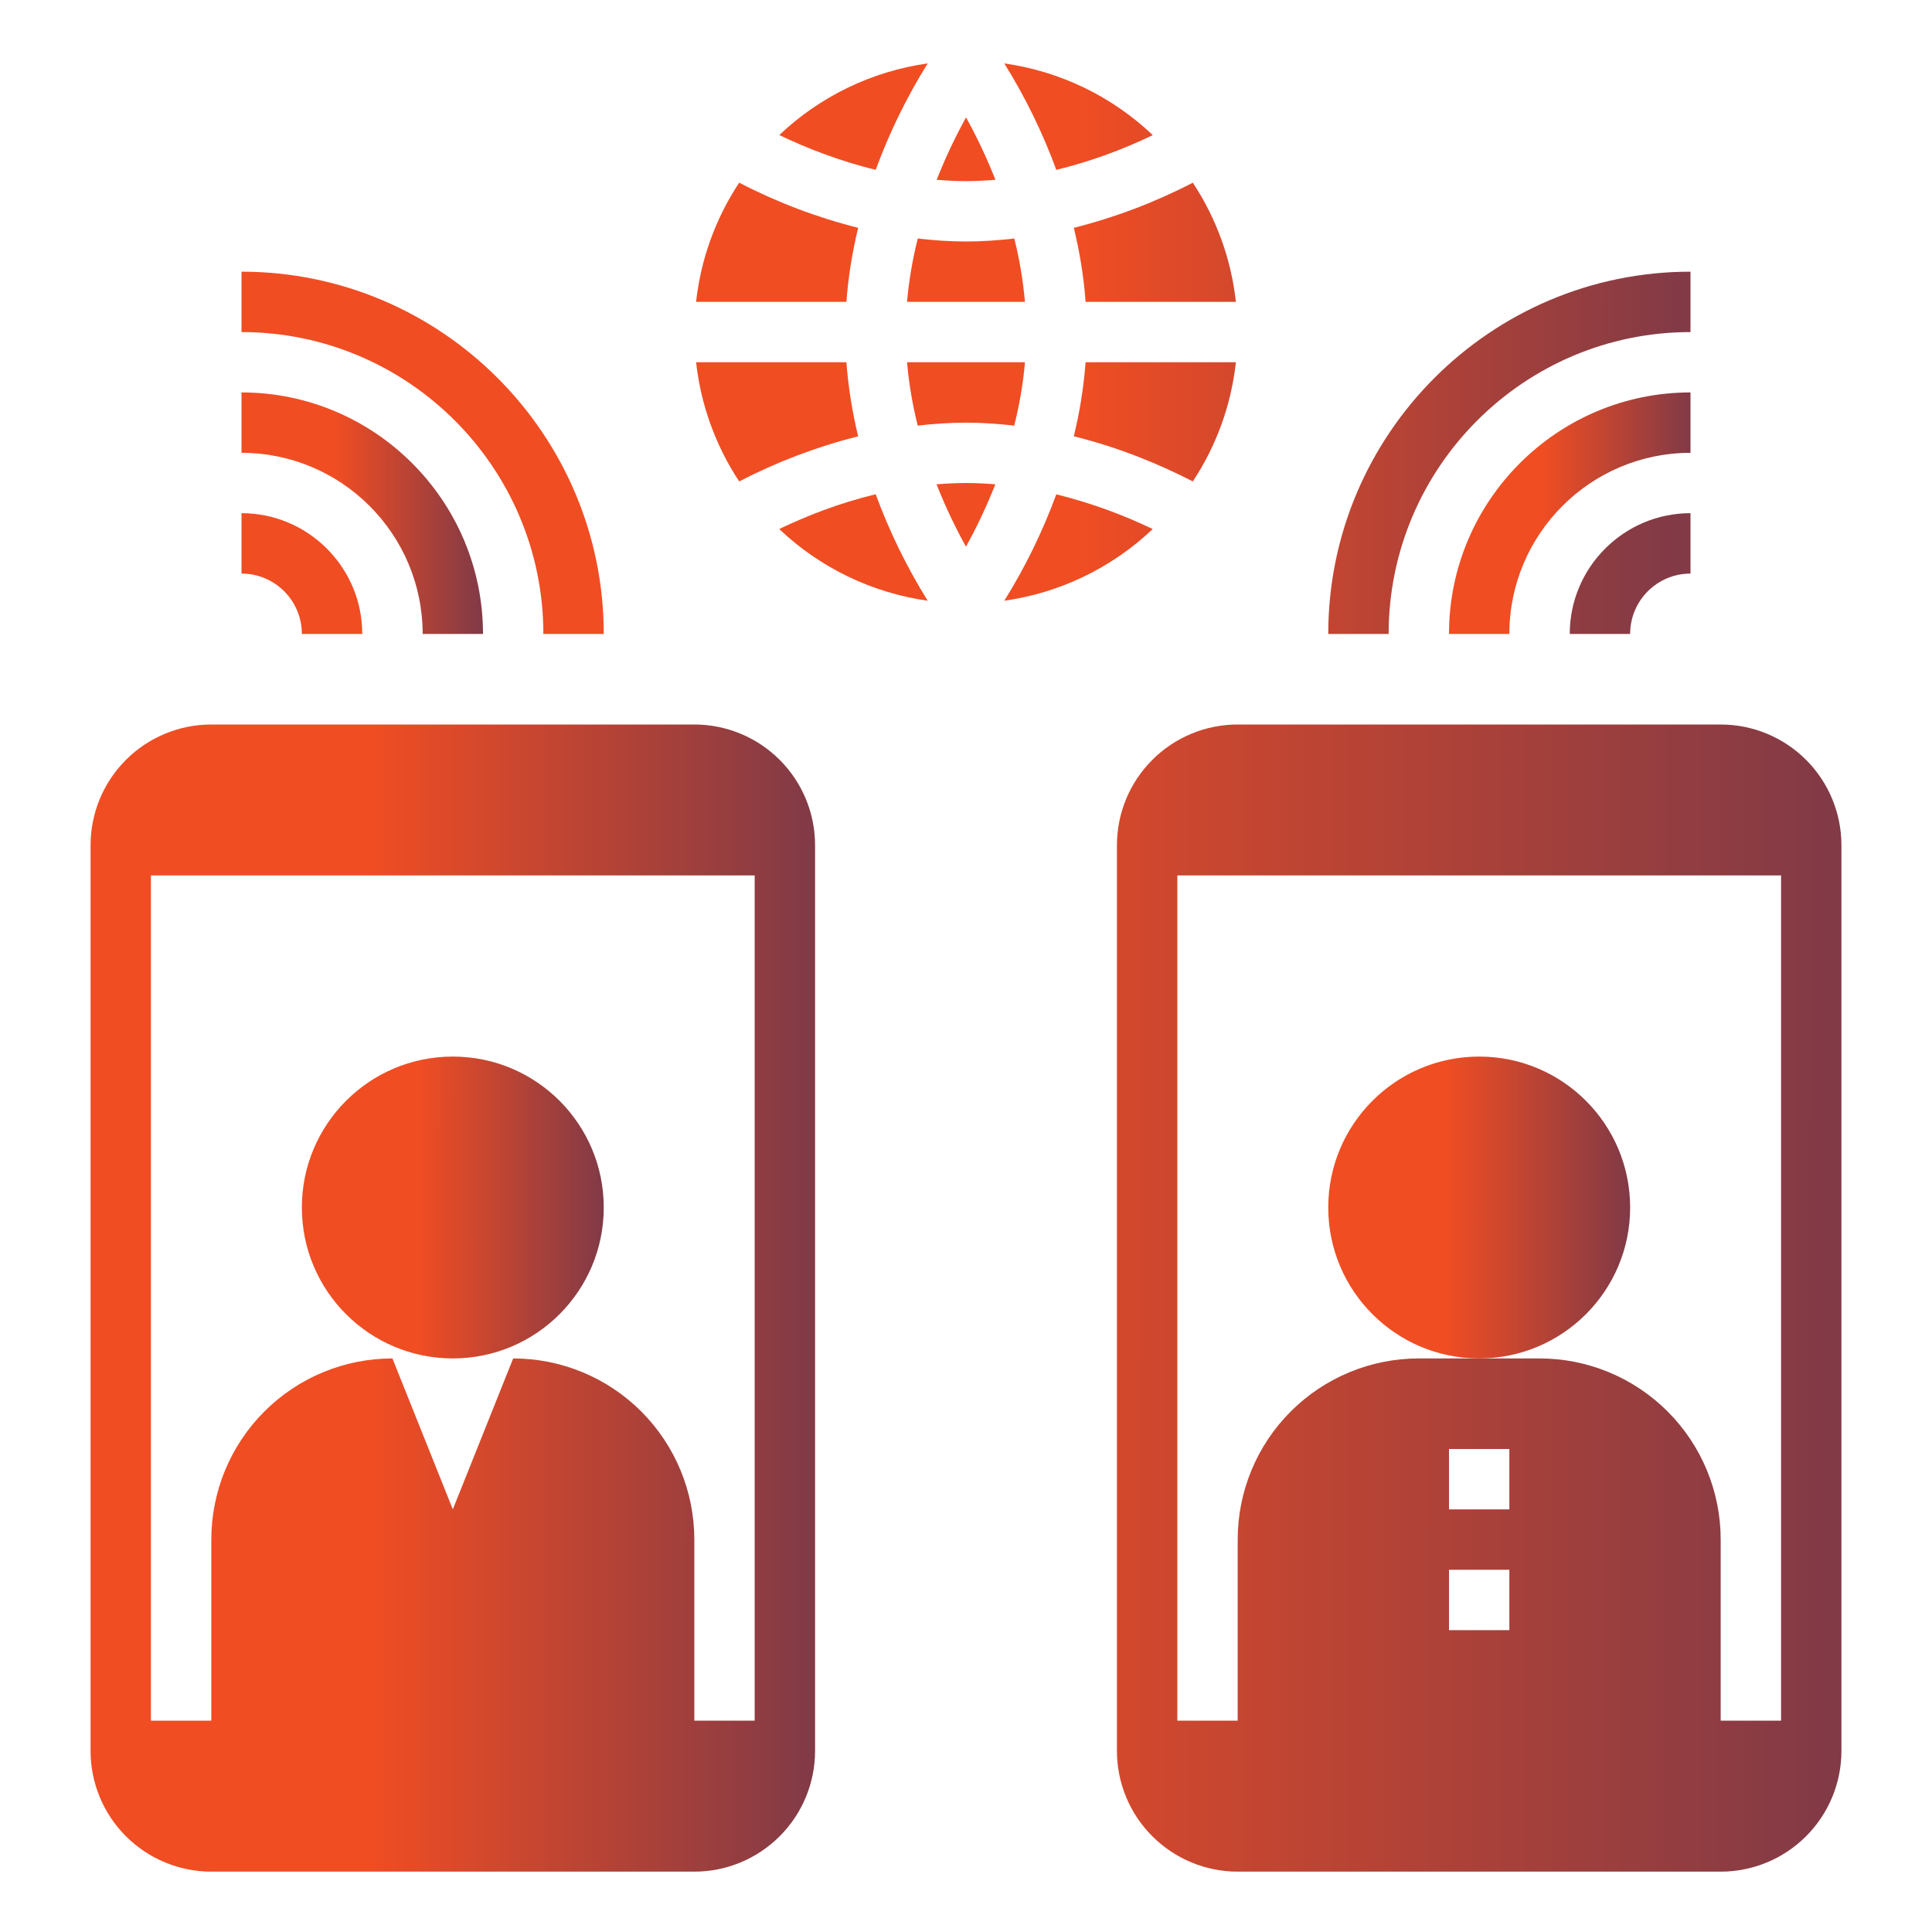
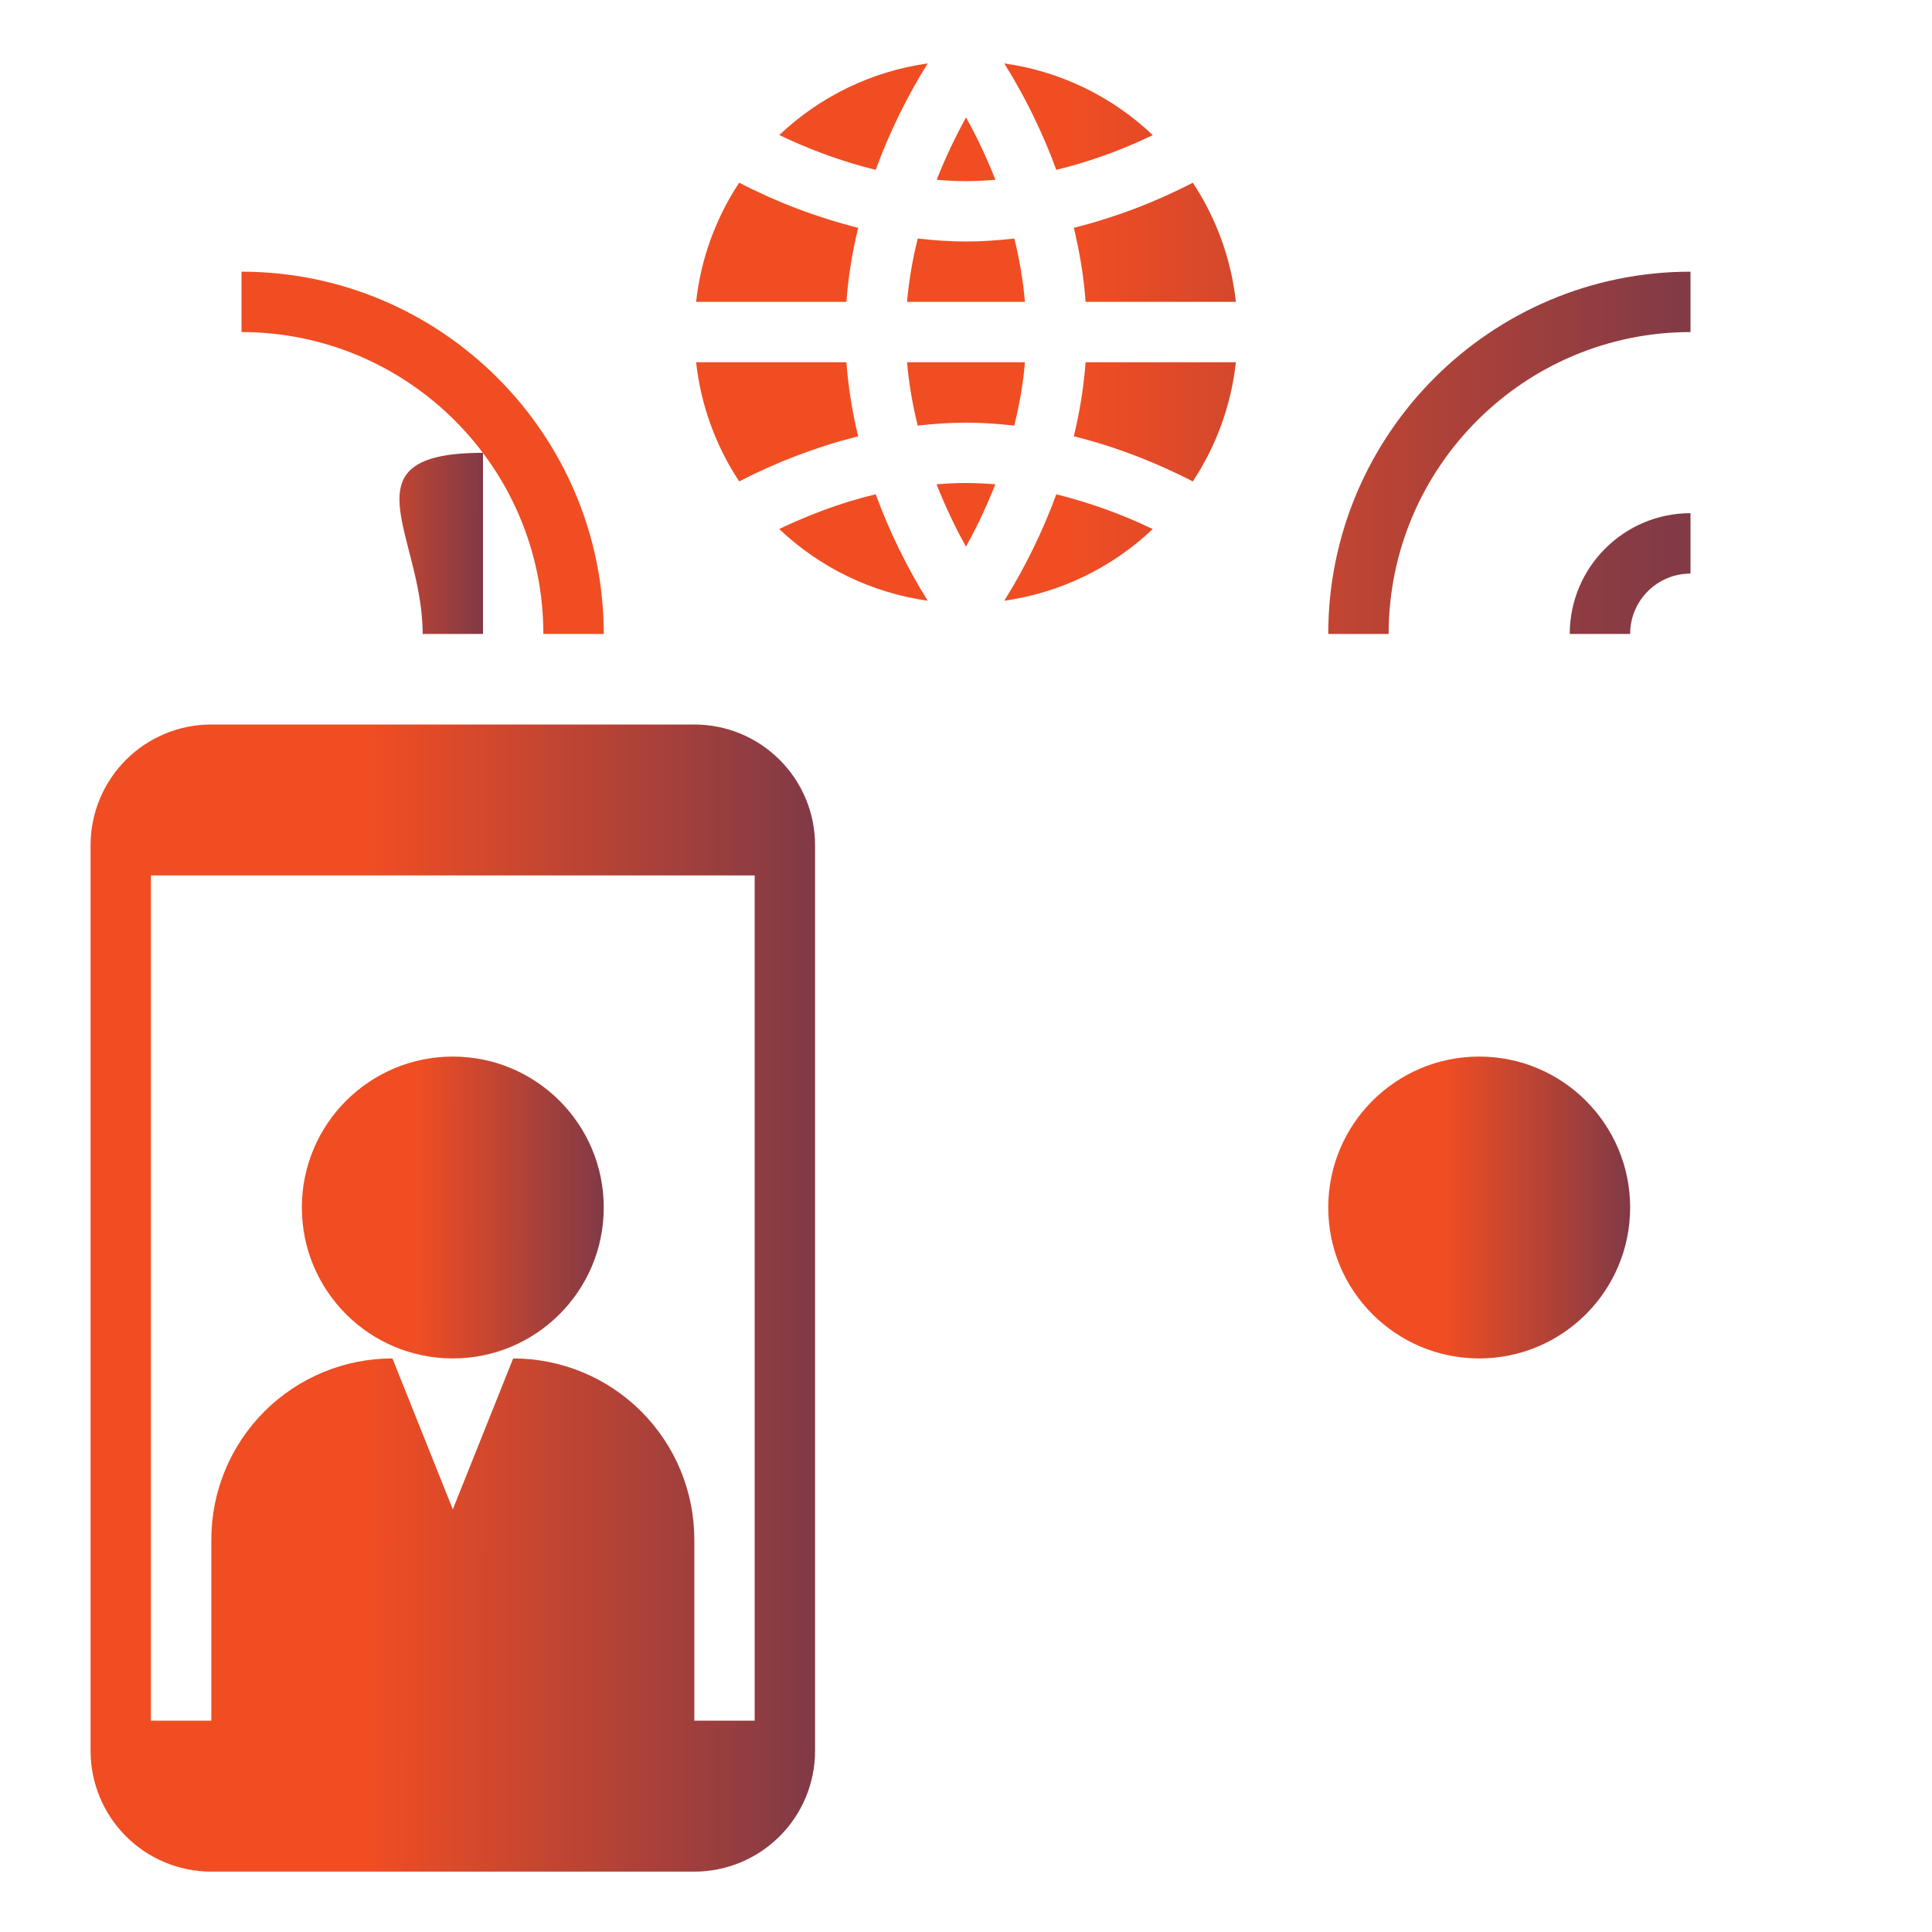
<svg xmlns="http://www.w3.org/2000/svg" width="50" height="50" viewBox="0 0 50 50" fill="none">
  <path d="M5.469 48.438H17.969C18.798 48.438 19.592 48.108 20.178 47.522C20.765 46.936 21.094 46.141 21.094 45.312V21.875C21.094 21.046 20.765 20.251 20.178 19.665C19.592 19.079 18.798 18.75 17.969 18.75H5.469C4.64 18.75 3.845 19.079 3.259 19.665C2.673 20.251 2.344 21.046 2.344 21.875V45.312C2.344 46.141 2.673 46.936 3.259 47.522C3.845 48.108 4.64 48.438 5.469 48.438ZM3.906 22.656H19.531V44.531H17.969V39.844C17.969 38.6 17.475 37.408 16.596 36.529C15.717 35.65 14.524 35.156 13.281 35.156L11.719 39.062L10.156 35.156C8.913 35.156 7.721 35.65 6.842 36.529C5.963 37.408 5.469 38.6 5.469 39.844V44.531H3.906V22.656Z" fill="url(#paint0_linear_112_326)" />
  <path d="M11.719 35.156C13.876 35.156 15.625 33.407 15.625 31.25C15.625 29.093 13.876 27.344 11.719 27.344C9.561 27.344 7.812 29.093 7.812 31.25C7.812 33.407 9.561 35.156 11.719 35.156Z" fill="url(#paint1_linear_112_326)" />
  <path d="M38.281 35.156C40.439 35.156 42.188 33.407 42.188 31.25C42.188 29.093 40.439 27.344 38.281 27.344C36.124 27.344 34.375 29.093 34.375 31.25C34.375 33.407 36.124 35.156 38.281 35.156Z" fill="url(#paint2_linear_112_326)" />
-   <path d="M28.906 21.875V45.312C28.906 46.141 29.235 46.936 29.822 47.522C30.408 48.108 31.202 48.438 32.031 48.438H44.531C45.36 48.438 46.155 48.108 46.741 47.522C47.327 46.936 47.656 46.141 47.656 45.312V21.875C47.656 21.046 47.327 20.251 46.741 19.665C46.155 19.079 45.36 18.75 44.531 18.75H32.031C31.202 18.75 30.408 19.079 29.822 19.665C29.235 20.251 28.906 21.046 28.906 21.875ZM39.062 42.188H37.5V40.625H39.062V42.188ZM39.062 39.062H37.5V37.5H39.062V39.062ZM30.469 22.656H46.094V44.531H44.531V39.844C44.531 38.6 44.037 37.408 43.158 36.529C42.279 35.65 41.087 35.156 39.844 35.156H36.719C35.475 35.156 34.283 35.65 33.404 36.529C32.525 37.408 32.031 38.6 32.031 39.844V44.531H30.469V22.656ZM7.812 16.406H9.375C9.375 14.683 7.973 13.281 6.25 13.281V14.844C7.112 14.844 7.812 15.544 7.812 16.406Z" fill="url(#paint3_linear_112_326)" />
-   <path d="M10.938 16.406H12.5C12.5 12.96 9.696 10.156 6.25 10.156V11.719C8.835 11.719 10.938 13.821 10.938 16.406Z" fill="url(#paint4_linear_112_326)" />
+   <path d="M10.938 16.406H12.5V11.719C8.835 11.719 10.938 13.821 10.938 16.406Z" fill="url(#paint4_linear_112_326)" />
  <path d="M14.062 16.406H15.625C15.625 11.237 11.419 7.031 6.25 7.031V8.594C10.558 8.594 14.062 12.098 14.062 16.406ZM42.188 16.406C42.188 15.544 42.888 14.844 43.75 14.844V13.281C42.027 13.281 40.625 14.683 40.625 16.406H42.188Z" fill="url(#paint5_linear_112_326)" />
-   <path d="M43.75 10.156C40.304 10.156 37.5 12.96 37.5 16.406H39.062C39.062 13.821 41.165 11.719 43.75 11.719V10.156Z" fill="url(#paint6_linear_112_326)" />
  <path d="M43.75 8.594V7.031C38.581 7.031 34.375 11.237 34.375 16.406H35.938C35.938 12.098 39.442 8.594 43.75 8.594ZM26.25 6.173C25.844 6.219 25.428 6.25 25 6.25C24.573 6.25 24.158 6.219 23.752 6.173C23.616 6.711 23.523 7.259 23.474 7.812H26.525C26.477 7.259 26.386 6.711 26.25 6.173ZM24.238 12.534C24.489 13.171 24.762 13.721 24.999 14.149C25.236 13.721 25.508 13.171 25.759 12.534C25.506 12.513 25.253 12.501 25 12.5C24.742 12.5 24.488 12.514 24.238 12.534ZM29.834 3.497C28.778 2.493 27.434 1.844 25.991 1.641C26.533 2.511 26.985 3.434 27.337 4.396C28.199 4.185 29.036 3.883 29.834 3.497ZM26.526 9.375H23.475C23.523 9.947 23.621 10.497 23.751 11.015C24.165 10.965 24.582 10.94 25 10.938C25.427 10.938 25.842 10.969 26.248 11.015C26.379 10.496 26.477 9.946 26.526 9.375ZM28.095 7.812H31.985C31.864 6.71 31.481 5.653 30.87 4.728C29.892 5.235 28.859 5.627 27.791 5.896C27.936 6.501 28.047 7.141 28.095 7.812ZM25.762 4.653C25.543 4.099 25.289 3.559 25.001 3.038C24.713 3.56 24.46 4.099 24.241 4.653C24.491 4.673 24.743 4.688 25 4.688C25.258 4.688 25.512 4.673 25.762 4.653ZM27.337 12.793C26.984 13.755 26.533 14.677 25.991 15.547C27.433 15.343 28.776 14.695 29.832 13.692C29.034 13.307 28.197 13.006 27.337 12.793ZM31.985 9.375H28.095C28.046 10.021 27.944 10.662 27.79 11.291C29.019 11.595 30.067 12.047 30.87 12.459C31.482 11.535 31.864 10.477 31.985 9.375ZM20.166 13.691C21.222 14.694 22.566 15.343 24.009 15.547C23.467 14.677 23.016 13.754 22.663 12.791C21.699 13.023 20.85 13.363 20.166 13.691ZM22.209 5.896C21.141 5.627 20.108 5.235 19.13 4.728C18.518 5.653 18.136 6.71 18.015 7.812H21.905C21.953 7.141 22.064 6.501 22.209 5.896ZM22.209 11.291C22.056 10.662 21.954 10.021 21.905 9.375H18.015C18.137 10.477 18.519 11.534 19.13 12.459C20.108 11.953 21.141 11.561 22.209 11.291ZM24.009 1.641C22.567 1.844 21.224 2.493 20.168 3.495C20.853 3.823 21.702 4.162 22.663 4.395C23.016 3.433 23.467 2.51 24.009 1.641Z" fill="url(#paint7_linear_112_326)" />
  <defs>
    <linearGradient id="paint0_linear_112_326" x1="2.344" y1="33.594" x2="30.648" y2="33.601" gradientUnits="userSpaceOnUse">
      <stop offset="0.256" stop-color="#F04D23" />
      <stop offset="1" stop-color="#242A64" />
    </linearGradient>
    <linearGradient id="paint1_linear_112_326" x1="7.812" y1="31.25" x2="19.606" y2="31.255" gradientUnits="userSpaceOnUse">
      <stop offset="0.256" stop-color="#F04D23" />
      <stop offset="1" stop-color="#242A64" />
    </linearGradient>
    <linearGradient id="paint2_linear_112_326" x1="34.375" y1="31.25" x2="46.169" y2="31.255" gradientUnits="userSpaceOnUse">
      <stop offset="0.256" stop-color="#F04D23" />
      <stop offset="1" stop-color="#242A64" />
    </linearGradient>
    <linearGradient id="paint3_linear_112_326" x1="6.25" y1="30.859" x2="68.756" y2="30.888" gradientUnits="userSpaceOnUse">
      <stop offset="0.256" stop-color="#F04D23" />
      <stop offset="1" stop-color="#242A64" />
    </linearGradient>
    <linearGradient id="paint4_linear_112_326" x1="6.25" y1="13.281" x2="15.685" y2="13.285" gradientUnits="userSpaceOnUse">
      <stop offset="0.256" stop-color="#F04D23" />
      <stop offset="1" stop-color="#242A64" />
    </linearGradient>
    <linearGradient id="paint5_linear_112_326" x1="6.25" y1="11.719" x2="62.859" y2="11.806" gradientUnits="userSpaceOnUse">
      <stop offset="0.256" stop-color="#F04D23" />
      <stop offset="1" stop-color="#242A64" />
    </linearGradient>
    <linearGradient id="paint6_linear_112_326" x1="37.5" y1="13.281" x2="46.935" y2="13.285" gradientUnits="userSpaceOnUse">
      <stop offset="0.256" stop-color="#F04D23" />
      <stop offset="1" stop-color="#242A64" />
    </linearGradient>
    <linearGradient id="paint7_linear_112_326" x1="18.015" y1="9.023" x2="56.864" y2="9.05" gradientUnits="userSpaceOnUse">
      <stop offset="0.256" stop-color="#F04D23" />
      <stop offset="1" stop-color="#242A64" />
    </linearGradient>
  </defs>
</svg>